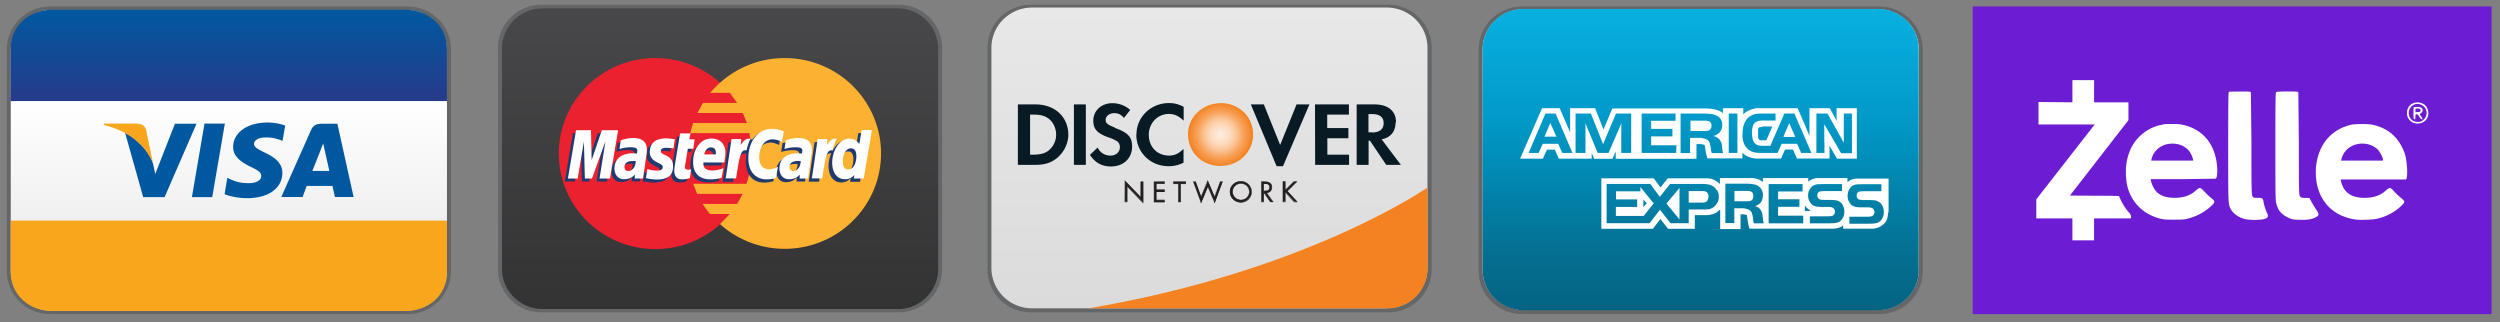
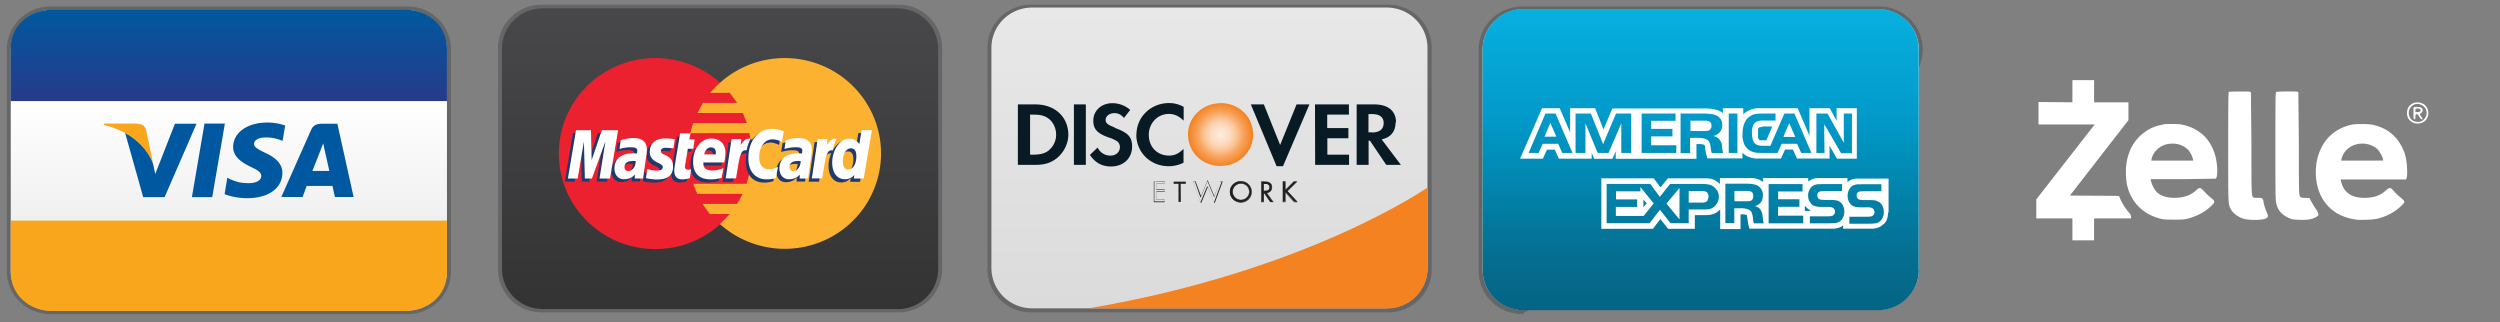
<svg xmlns="http://www.w3.org/2000/svg" xmlns:xlink="http://www.w3.org/1999/xlink" height="240" width="1861">
  <rect width="100%" height="100%" fill="#808080" stroke="none" />
  <defs>
    <linearGradient id="A" y2="182" x2="206.2" y1="125.6" x1="206.2" gradientUnits="userSpaceOnUse">
      <stop offset=".3" stop-color="#f1f0f0" />
      <stop offset=".7" stop-color="#fff" />
    </linearGradient>
  </defs>
  <g transform="matrix(1.01 0 0 1 -52.66 -312.48)">
    <path d="M451.2 545a32 32 0 0 1-32-32V348a32 32 0 0 1 32-32h263.3a32 32 0 0 1 32 32v165a32 32 0 0 1-32 32z" fill="#646667" />
    <linearGradient y2="318.7" x2="582.8" y1="542.5" x1="582.8" gradientUnits="userSpaceOnUse" id="B">
      <stop offset="0" stop-color="#333334" />
      <stop offset="1" stop-color="#48484a" />
    </linearGradient>
    <path d="M713.7 542.5H452a30 30 0 0 1-29.9-29.9v-164a30 30 0 0 1 29.9-29.9h261.7a30 30 0 0 1 29.9 29.9v164c.1 16.5-13.4 30-29.8 30z" fill="url(#B)" />
    <circle r="71.1" cy="426.8" cx="535.1" fill="#ec2130" />
    <path d="M630.5 355.7a71 71 0 0 0-47.7 18.4 64 64 0 0 0-7.2 7.5H590l5.4 7.5h-25.2l-4 7.5h33.4l3 7.5H563a105 105 0 0 0-2.1 7.5h43.5a75 75 0 0 1 1.6 15.1 70 70 0 0 1-3.7 22.6H563l3 7.5h33.4a68 68 0 0 1-4.1 7.5H570a79 79 0 0 0 5.4 7.5H590l-7.2 7.5a71 71 0 1 0 47.7-123.6z" fill="#fcb131" />
    <path d="M518.5 434.5c-.8-.1-1.2-.1-1.7-.1-4.4 0-6.6 1.5-6.6 4.5 0 1.8 1 3 2.8 3 3 0 5.4-3 5.5-7.4zm5.6 13h-6.4l.1-3c-2 2.4-4.6 3.5-8 3.5-4.2 0-7-3.3-7-8 0-7 5-11.3 13.5-11.3a30.2 30.2 0 0 1 3 .2l.3-2c0-2-1.3-2.7-5-2.7a28 28 0 0 0-8.2 1.3l1-6.6c3.8-1 6.4-1.6 9.2-1.6 6.6 0 10 3 10 8.6 0 1.5-.2 3.4-.6 5.8l-2.2 15.7zm-24.6.1h-7.7l4.4-27.7-10 27.7H481l-.7-27.6-4.6 27.6h-7.3l6-36h11l.6 20.2 6.8-20.2h12.4zm140.5-13c-.8-.1-1.2-.1-1.7-.1-4.4 0-6.6 1.5-6.6 4.5 0 1.8 1 3 2.8 3 3 0 5.3-3 5.5-7.4zm5.6 13h-6.4l.1-3c-2 2.4-4.6 3.5-8 3.5-4.2 0-7-3.3-7-8 0-7 5-11.3 13.5-11.3a30.2 30.2 0 0 1 3 .2l.3-2c0-2-1.3-2.7-5-2.7a28 28 0 0 0-8.2 1.3l1-6.6c3.8-1 6.4-1.6 9.2-1.6 6.6 0 10 3 10 8.6 0 1.5-.2 3.4-.6 5.8l-2 15.7zm-87.2-.3c-2 .7-3.8 1-5.5 1-4 0-6-2.3-6-6.4-.1-1.3.6-4.7 1-7.8l3.3-20h7.7l-1 4.4h4.6l-1 7H557l-2.2 13.4c0 1.5.8 2.2 2.6 2.2a4.6 4.6 0 0 0 2-.3zm23.6-.2c-2.6.8-5.2 1.2-8 1.2-8.6 0-13-4.5-13-13 0-10 5.7-17.4 13.4-17.4 6.3 0 10.4 4 10.4 10.6 0 2.2-.3 4.3-1 7.2h-15.3c-.5 4.3 2.2 6 6.7 6a19.7 19.7 0 0 0 8-1.8zm-4.3-17.4c0-.6.8-5.2-3.6-5.2-2.4 0-4.2 2-5 5.2zm-49-2c0 3.7 1.8 6.3 6 8.2 3 1.5 3.6 2 3.6 3.2 0 1.8-1.4 2.7-4.4 2.7-2.3 0-4.4-.4-7-1.2l-1 6.8a44 44 0 0 0 8 1c8 0 12-3 12-9.8 0-4-1.6-6.4-5.4-8.2-3.2-1.5-3.6-1.8-3.6-3.2 0-1.6 1.3-2.4 3.8-2.4a59.3 59.3 0 0 1 5.5.4l1-6.8c-2-.3-5-.6-6.8-.6-8.6 0-11.6 4.5-11.6 10zm90.7-9.2a16 16 0 0 1 6.9 1.9l1.3-7.8c-1-.4-5-3-8.5-3-5.2 0-9.5 2.6-12.6 6.8-4.5-1.5-6.3 1.5-8.6 4.5l-2 .5c.2-1 .3-2 .2-3h-7l-4 27.4-.4 2h7.7l2.4-17.4 3-1.6c.4-1.6 1.8-2.2 4.5-2a30.4 30.4 0 0 0-.5 6c0 9.6 5.2 15.6 13.5 15.6 2 0 4-.3 6.8-1l1.4-8.2a14.6 14.6 0 0 1-6.6 1.8c-4.5 0-7.2-3.3-7.2-8.8.1-8 4.2-13.5 10-13.5zm65.4-7L683 422c-2-2.8-4.4-4.8-7.4-4.8-4 0-7.4 3-9.8 7.3l-6.6-1.8h0c.3-2.4.4-4 .3-4.4h-7l-4 27.4-.4 2h7.7l2.4-16.8c2.6-2.4 4-4.5 6.6-4.3-1.2 3-2 6-2 9.5 0 7.3 3.7 12.2 9.3 12.2 2.8 0 5-1 7-3.2l-.4 2.7h7.3l6-36zm-9.7 29.3c-2.6 0-4-2-4-5.8 0-5.8 2.5-9.8 6-9.8 2.7 0 4 2 4 5.7 0 6-2.5 10-6 10z" fill="#203a70" />
    <g fill="#fff">
      <path d="M488.2 431.7l7.5-22.3h12l-6 36H494l4.4-27.8-10 27.8h-5.2l-.7-27.6-4.6 27.6h-7.2l6-36h11zm32.5.7c-.8-.1-1.2-.1-1.7-.1-4.4 0-6.6 1.5-6.6 4.5 0 1.8 1 3 2.8 3 3-.1 5.4-3 5.5-7.4zm5.6 13H520v-3c-2 2.4-4.6 3.5-8 3.5-4.2 0-7-3.3-7-8 0-7 5-11.3 13.5-11.3a37 37 0 0 1 3.1.2l.3-2c0-2-1.3-2.7-5-2.7a28 28 0 0 0-8.2 1.3l1-6.6c3.8-1 6.4-1.6 9.2-1.6 6.6 0 10 3 10 8.6 0 1.5-.2 3.4-.6 5.8l-2.2 15.7zm103.5-35l-1.3 7.8a15 15 0 0 0-7-2c-5.8 0-9.8 5.6-9.8 13.5 0 5.5 2.7 8.8 7.2 8.8a16 16 0 0 0 6.6-1.8L624 445a22.8 22.8 0 0 1-6.8 1c-8.3 0-13.5-6-13.5-15.6 0-13 7.2-22 17.4-22a23 23 0 0 1 8.5 1.8zm12.5 22c-.8-.1-1.2-.1-1.7-.1-4.4 0-6.6 1.5-6.6 4.5 0 1.8 1 3 2.8 3 3-.1 5.3-3 5.5-7.4zm5.6 13h-6.4l.1-3c-2 2.4-4.6 3.5-8 3.5-4.2 0-7-3.3-7-8 0-7 5-11.3 13.5-11.3a37 37 0 0 1 3.1.2l.3-2c0-2-1.3-2.7-5-2.7a28 28 0 0 0-8.2 1.3l1-6.6c3.8-1 6.4-1.6 9.2-1.6 6.6 0 10 3 10 8.6 0 1.5-.2 3.4-.6 5.8l-2.2 15.7zm-87.3-.4c-2 .7-3.8 1-5.5 1-4 0-6-2.3-6-6.4-.1-1.3.6-4.7 1-7.8l3.3-20h7.7l-1 4.4h4l-1 7h-4l-2.2 13.4c0 1.5.8 2.2 2.6 2.2a4.6 4.6 0 0 0 2-.3zm23.4-.2c-2.6.8-5.2 1.2-8 1.2-8.6 0-13-4.5-13-13 0-10 5.7-17.4 13.4-17.4 6.3 0 10.4 4 10.4 10.6a36 36 0 0 1-.9 7.2h-15.3c-.5 4.3 2.2 6 6.7 6a19.7 19.7 0 0 0 8-1.8zm-4.3-17.4c0-.6.8-5.2-3.6-5.2-2.4 0-4.2 2-5 5.2zm-48.7-2c0 3.7 1.8 6.3 6 8.2 3 1.5 3.6 2 3.6 3.2 0 1.8-1.4 2.7-4.4 2.7-2.3 0-4.4-.4-7-1.2l-1 6.8a44 44 0 0 0 8 1c8 0 12-3 12-9.8 0-4-1.6-6.4-5.4-8.2-3.2-1.5-3.6-1.8-3.6-3.2 0-1.6 1.3-2.4 3.8-2.4a59.3 59.3 0 0 1 5.5.4l1-6.8c-2-.3-5-.6-6.8-.6-8.6.1-11.6 4.6-11.6 10zm157.7 20h-7.3l.4-2.7a8.7 8.7 0 0 1-7 3.2c-5.6 0-9.3-4.8-9.3-12.2 0-9.8 5.8-18 12.6-18 3 0 5.3 1.2 7.4 4l1.7-10.4h7.6zm-11.4-6.8c3.6 0 6-4 6-10 0-3.7-1.4-5.7-4-5.7-3.5 0-6 4-6 10 .1 3.7 1.4 5.7 4 5.7z" />
      <use xlink:href="#E" />
      <use xlink:href="#E" x="-63.5" />
    </g>
  </g>
  <g transform="matrix(1.01 0 0 1 692.05 -312.48)">
    <path d="M74.6 545a32 32 0 0 1-32-32V348a32 32 0 0 1 32-32H338a32 32 0 0 1 32 32v165a32 32 0 0 1-32 32z" fill="#646667" />
    <linearGradient y2="318.2" x2="206.2" y1="542" x1="206.2" gradientUnits="userSpaceOnUse" id="C">
      <stop offset="0" stop-color="#dbdbdc" />
      <stop offset="1" stop-color="#e8e8e9" />
    </linearGradient>
    <path d="M337 542H75.4a30 30 0 0 1-29.9-29.9V348a30 30 0 0 1 29.9-29.9H337a30 30 0 0 1 29.9 29.9v164a30 30 0 0 1-29.9 29.9z" fill="url(#C)" />
    <defs>
      <path d="M367 512.3a30 30 0 0 1-29.9 29.9H75.4a30 30 0 0 1-29.9-29.9V347.8a30 30 0 0 1 29.9-29.9H337a30 30 0 0 1 29.9 29.9z" id="D" />
      <path id="E" d="M654.8 416l-4 27.3-.4 2h7.7c2.8-18 3.4-21.4 7.8-21 .7-3.7 2-7 3-8.5-3.2-.7-5 1.2-7.4 4.6.2-1.5.5-3 .5-4.4z" />
      <path id="F" d="M248 128a39 39 0 0 0-13.4-2.3c-14.7 0-25 7.4-25.2 18-.1 8 7.4 12.2 13 15 5.8 2.7 7.8 4.4 7.7 6.8 0 3.7-4.6 5.3-9 5.3-6 0-9-.8-14-3l-2-1-2 12.2c3.5 1.5 10 3 16.6 3 15.7 0 25.8-7.3 26-18.7.1-6.2-4-11-12.5-15-5.2-2.5-8.4-4.2-8.4-6.8 0-2.3 2.7-4.7 8.5-4.7 5-.1 8.4 1 11.2 2l1.3.6 2-11.7" />
      <path id="G" d="M286.2 126.6h-11.5c-3.6 0-6.2 1-7.8 4.5l-22 50h15.7l3-8.2h19l1.8 8.2h13.8l-12-54.6m-18.4 35.2l6-15.3a109 109 0 0 1 2-5.2l1 4.7 3.5 15.8z" />
      <path id="H" d="M166.5 126.6L152 164l-1.6-7.6c-2.7-8.7-11.2-18.2-20.6-23l13.3 47.8h15.8l23.5-54.6h-15.8" />
      <path id="I" d="M138.4 126.5h-24l-.2 1c18.7 4.5 31 15.5 36.2 28.6l-5.2-25c-1-3.4-3.6-4.4-6.8-4.6" />
    </defs>
    <clipPath id="J">
      <use xlink:href="#D" />
    </clipPath>
    <g clip-path="url(#J)">
      <path d="M367 452s-88.2 62.3-249.8 90H367z" fill="#f58220" />
      <radialGradient gradientUnits="userSpaceOnUse" gradientTransform="matrix(3.06,0,0,-3.06,-176.067,3866.154)" r="7.7" cy="1128.6" cx="127.6" id="K">
        <stop offset="0" stop-color="#ffeee1" />
        <stop offset=".1" stop-color="#fde8d7" />
        <stop offset=".3" stop-color="#fcdbc0" />
        <stop offset=".5" stop-color="#fbc698" />
        <stop offset=".7" stop-color="#f8a561" />
        <stop offset="1" stop-color="#f48220" />
      </radialGradient>
      <path d="M214.4 389.3c-13.3 0-24 10.4-24 23 0 13.6 10.3 23.7 24 23.7 13.4 0 24-10.3 24-23.5 0-13-10.5-23.3-24-23.3z" fill="url(#K)" />
      <g fill="#081a23">
        <path d="M78 390.2H65v45h13c6.8 0 11.7-1.6 16-5.2 5-4.3 8.2-10.7 8.2-17.3-.1-13.3-10-22.5-24.2-22.5zM88.3 424c-2.8 2.5-6.3 3.6-12 3.6H74v-29.8h2.4c5.7 0 9 1 12 3.6 3 2.7 4.8 7 4.8 11.2a15 15 0 0 1-5 11.4zm18-33.8h8.8v45h-8.8zm30.2 17.2c-5.3-2-6.8-3.2-6.8-5.7 0-2.8 2.8-5 6.5-5 2.6 0 4.8 1 7 3.6l4.6-6c-3.8-3.3-8.3-5-13.2-5-8 0-14 5.5-14 13 0 6.2 2.8 9.4 11 12.4a27 27 0 0 1 6 2.6c1.8 1 2.6 2.8 2.6 4.7 0 3.7-3 6.3-6.8 6.3a10.2 10.2 0 0 1-9.6-6l-5.7 5.5c4 6 9 8.6 15.6 8.6 9 0 15.5-6 15.5-14.8 0-7.2-3-10.4-13-14zm15.8 5.3c0 13.2 10.4 23.5 23.8 23.5a24 24 0 0 0 11-2.6v-10.3c-3.5 3.5-6.6 5-10.6 5-8.8 0-15-6.4-15-15.5 0-8.6 6.5-15.5 14.7-15.5 4.2 0 7.4 1.5 11 5V392c-3.8-2-7-2.8-10.8-2.8-13.4 0-24 10.4-24 23.5zm106 7.7l-12-30.2h-9.6l19 46h4.7l19.5-46h-9.5zm25.8 14.8h25v-7.6h-16v-12.2h15.5v-7.6H293v-10h16v-7.6h-25zm59.6-31.7c0-8.4-5.8-13.3-16-13.3h-13v45h8.8v-18h1l12 18h10.8l-14.2-19c6.6-1.3 10.3-5.8 10.3-12.7zM326 411h-2.6v-13.6h2.7c5.5 0 8.5 2.3 8.5 6.7 0 4.5-3 7-8.6 7z" />
      </g>
      <g fill="#231f20">
-         <path d="M144 447l11.7 12.3v-11.7h1.7v15.7L145.6 451v11.6H144z" />
-         <path d="M143.7 447v16h2v-11.4l11.7 12.3v-16.3h-2V459c-.5-.5-11.7-12.3-11.7-12.3zm.3.4l11.8 12.3v-12h1.4V463c-.5-.5-11.7-12.3-11.7-12.3v11.8H144c-.1-.2-.1-14.3-.1-15zm21.4.3h7.8v1.6h-6v4.5h6v1.6h-6v6h6v1.6h-7.8z" />
        <path d="M173.2 447.5h-8V463h8v-2h-6v-5.6h6v-2h-6v-4.2h6v-2h-.1zm-.1.3v1.2h-6v4.8h6v1.2h-6v6.2h6v1.2h-7.5v-14.8c.3.2 7.2.2 7.5.2zm12 15h-1.7v-13.5h-3.6v-1.6h9v1.6H185z" />
-         <path d="M188.8 447.5h-9.2v2h3.6V463h2v-13.5h3.7v-2zm-.2.3v1.2H185v13.5h-1.4V449H180v-1.2h8.7zM200 459l5-12 5 12 4-11.3h1.8l-5.8 15.8-5-12-5 12-5.8-15.8h1.8z" />
        <path d="M204.7 446.8l-4.7 11.7c-.3-.7-4-11-4-11h-2l6 16.4 5-12.2 5 12.2 6-16.4h-2.2l-4 11-5-12zM200 459l4.7-11.7 5 12 4-11.6h1.5c-.1.4-5.3 14.5-5.6 15.3l-5-12-5 12c-.3-.7-5.4-15-5.6-15.3h1.5c.1.2 4 11.6 4 11.6zm37.2-3.8c0 4.3-3.6 7.8-8 7.8s-8-3.4-8-7.8c0-4.3 3.6-7.8 8-7.8s8 3.5 8 7.8zm-14 0c0 3.4 2.8 6.2 6.2 6.2s6.2-2.8 6.2-6.2-2.7-6.2-6.2-6.2-6.2 2.8-6.2 6.2z" />
        <path d="M221.4 455.2a8 8 0 1 0 8-7.9c-4.4.1-8 3.6-8 8zm.3 0a7.7 7.7 0 0 1 7.7-7.6 7.7 7.7 0 0 1 7.7 7.6 7.7 7.7 0 0 1-7.7 7.6c-4.3 0-7.7-3.4-7.7-7.6zm1.3 0c0 3.5 2.8 6.4 6.3 6.4s6.3-3 6.3-6.4-2.8-6.4-6.3-6.4a6.5 6.5 0 0 0-6.3 6.4zm.4 0a6 6 0 1 1 12 0 6 6 0 1 1-12 0zm22.8 7.5h-1.7v-15h2.2c3 0 5.5.8 5.5 4.2 0 2.3-1.4 4-3.8 4.2l4.8 6.8h-2l-4.5-6.6h-.4zm0-8h.5c2 0 3.8-.4 3.8-2.7 0-2.5-1.8-2.7-3.8-2.7h-.5z" />
        <path d="M244.5 447.5h-.2V463h2v-6.6h.3 0c0 .1 4.4 6.5 4.4 6.5h2.2.3l-4.8-6.8c2.2-.3 3.7-2 3.7-4.2 0-3-2-4.3-5.7-4.3zm2.2.3c3.6 0 5.4 1.3 5.4 4a3.8 3.8 0 0 1-3.6 4h-.3l4.8 6.7h-1.8 0c0-.1-4.4-6.5-4.4-6.5h-.5-.3v6.6h-1.4v-14.8a17 17 0 0 0 2.1.1zm-.5 1.2h-.2v5.7h.7c2 0 4-.3 4-3s-2-3-4-3h-.5zm.5.3c2 0 3.7.2 3.7 2.6 0 2.2-1.8 2.5-3.7 2.5h-.4v-5h.4zm21.7-1.6h2.3l-7 7 7.3 8h-2.3l-6.2-7-.4.4v6.5h-1.7v-15h1.7v6.5z" />
        <path d="M270.7 447.5h-2.3l-6.2 6.2v-6.2h-2V463h2v-6.6l.2-.2 6 6.8h2.4.4l-7.5-8.2 7.2-7.2zm-.4.3l-7 7 7.2 8h-2 0c0-.1-6-7-6-7l-.1-.1-.5.5v6.5h-1.4v-14.8h1.4v6.7l6.6-6.7h1.8z" />
      </g>
    </g>
  </g>
  <g transform="matrix(1.01 0 0 1 -37.95 -34.47)">
    <path d="M74.6 268.3a32 32 0 0 1-32-32v-165a32 32 0 0 1 32-32H338a32 32 0 0 1 32 32v165a32 32 0 0 1-32 32z" fill="#646667" />
    <linearGradient y2="41.9" x2="206.2" y1="265.7" x1="206.2" gradientUnits="userSpaceOnUse" id="L">
      <stop offset=".3" stop-color="#f1f0f0" />
      <stop offset=".7" stop-color="#fff" />
    </linearGradient>
    <path d="M337 265.7H75.4a30 30 0 0 1-29.9-29.9v-164a30 30 0 0 1 29.9-29.9H337a30 30 0 0 1 30 29.9v164a30 30 0 0 1-29.9 29.9z" fill="url(#L)" />
    <path fill="url(#A)" d="M194 181.2h-15l9.3-54.7h15z" />
    <use xlink:href="#F" fill="url(#A)" />
    <use xlink:href="#G" fill="url(#A)" />
    <use xlink:href="#H" fill="url(#A)" />
    <use xlink:href="#I" fill="url(#A)" />
    <g fill="#0059a0">
      <path d="M194 181.2h-15l9.3-54.7h15z" />
      <use xlink:href="#F" />
      <use xlink:href="#G" />
      <use xlink:href="#H" />
    </g>
    <use xlink:href="#I" fill="#f9a61c" />
    <linearGradient y2="109.7" x2="206.2" y1="41.6" x1="206.2" gradientUnits="userSpaceOnUse" id="M">
      <stop offset="0" stop-color="#0059a0" />
      <stop offset="1" stop-color="#273a8a" />
    </linearGradient>
    <path d="M367 109.7v-39c0-16.7-13.4-29-30.8-29H76.4c-17.7 0-31 12.3-31 29v39c-.1 0 321.5 0 321.5 0z" fill="url(#M)" />
    <path d="M45.5 198.7v38.6c0 16.5 13.4 28.7 30.7 28.7H336c17.7 0 31-12 31-28.7v-38.6c.1 0-321.4 0-321.4 0z" fill="#f9a61c" />
  </g>
  <g transform="matrix(1.01 0 0 1 677.34 -34.47)">
-     <path d="M451.2 268.3a32 32 0 0 1-32-32v-165a32 32 0 0 1 32-32h263.3a32 32 0 0 1 32 32v165a32 32 0 0 1-32 32z" fill="#646667" />
+     <path d="M451.2 268.3a32 32 0 0 1-32-32v-165a32 32 0 0 1 32-32h263.3a32 32 0 0 1 32 32a32 32 0 0 1-32 32z" fill="#646667" />
    <path d="M713.7 265.2H452a30 30 0 0 1-29.9-29.9v-164A30 30 0 0 1 452 41.4h261.7a30 30 0 0 1 29.9 29.9v164a30 30 0 0 1-29.8 29.9z" fill="#fff" />
    <defs>
      <path d="M743.6 235.5a30 30 0 0 1-29.9 29.9H452a30 30 0 0 1-29.9-29.9V71A30 30 0 0 1 452 41.1h261.7A30 30 0 0 1 743.5 71v164.5z" id="N" />
    </defs>
    <clipPath id="O">
      <use xlink:href="#N" />
    </clipPath>
    <linearGradient y2="277.9" x2="582.8" y1="16.3" x1="582.8" gradientUnits="userSpaceOnUse" id="P">
      <stop offset="0" stop-color="#09b7e7" />
      <stop offset=".4" stop-color="#029aca" />
      <stop offset=".5" stop-color="#0090bc" />
      <stop offset=".8" stop-color="#056e90" />
      <stop offset="1" stop-color="#04617f" />
    </linearGradient>
    <path d="M628.6 128.6h7l-4.4 10.3h-2.5-.8-.6l-.5-.1-.4-.1-.3-.1-.2-.1v-.1l-.1-.1-.1-.1-.2-.3-.2-.5-.2-.7v-1-1-1.3-1-.8-.7l.1-.6.1-.4.1-.2.1-.1h0l.1-.1.2-.1.2-.1.3-.1.4-.1h.5.6zm64 62.4v.2h.4zm-152-8v5.8l2.4-3zm122.4 7.7l-1-.7-.6-.5-.5-.5-.5-.5-.4-.5-.4-.5v4h4.3zm-87.6-42.3H568v-13V119h16.7c4.8 0 8 .5 10 1.6a7.4 7.4 0 0 1 3 2.8 7.2 7.2 0 0 1 1 3.8 8 8 0 0 1-2.5 6.4c-.8.7-1.8 1.3-3 1.8-.3.1-.7.2-1 .3 1.3.4 2.4.8 3 1.3.7.4 1.3 1 2 2l1 2c.2.7.3 1.6.4 3 .2 2 .5 3.6.8 4.4H591a22 22 0 0 1-.8-4.2c-.2-1.7-.6-3-1-4a5 5 0 0 0-2.4-2.1c-1.3-.6-3.2-1-5.8-1h-6v11zm0-16.4h10.2c1.7 0 3-.2 3.6-.6 1-.7 1.6-1.8 1.6-3.4 0-1.8-.8-3-2.5-3.4a9.4 9.4 0 0 0-2.8-.3h-10.2v7.7zm137.3 52c-1-.4-3-.6-5.2-.6H703c-1.7 0-2.8-.2-3.6-.5-1-.5-1.6-1.4-1.6-2.8 0-1.7.6-2.6 2-3 .6-.2 2-.2 3.8-.3H716v-5.2h-14l-3.8.1c-2.5.3-4.3 1.2-5.4 3-1.2 1.7-1.7 3.6-1.7 5.6 0 1.3.3 2.5.7 3.7a17.4 17.4 0 0 0 2 3c1.4 1.2 3.7 1.8 7 1.8h5.2c1.5 0 2.5.2 3.2.6a3.2 3.2 0 0 1 1.7 3c0 1.2-.5 2-1.5 2.8-.7.4-2 .6-4 .6h-13v5.2h14.2c2.2 0 3.8-.1 5-.3a6.7 6.7 0 0 0 5-3.6 9.5 9.5 0 0 0 1.2-4.8 10.2 10.2 0 0 0-1-4.5c-.8-1.8-2.2-3-4.2-3.7zm-236.8-65l12.4 29.3h-7.5l-3-6.8h-11.4l-3 6.8H456l12.4-29.3zm.6 17.3L472 126l-4.3 10.2h8.6zm88.4 6.3h-18.6V136H562v-.6-5h-15.7v-6h18V119h-25v16.3 13h25.5zm-40.6-16.3v9 13h7.3v-13V119h-11.2l-6.8 16.3-2.7 6.5-9-22.8h-11.3v29.3h7.3v-22l9 22h8l5.6-13zm104.3 70c.2 2 .4 3.6.7 4.4H622a22.9 22.9 0 0 1-.7-4.2c-.2-1.7-.5-3-1-4s-1.2-1.6-2.2-2c-1.2-.6-3-1-5.2-1h-5.3v11H601v-29.3h15c4.3 0 7.3.5 9 1.6 1.2.7 2 1.6 2.7 2.8.6 1.2 1 2.4 1 3.8 0 2.8-.7 5-2.2 6.4a9 9 0 0 1-3.6 2.1 9.7 9.7 0 0 1 2.7 1.3 4.9 4.9 0 0 1 1.7 2c.4.7.6 1.4.8 2 .2.7.3 1.6.4 3zm-7-16c0-1.8-.7-3-2.2-3.4-.5-.2-1.4-.3-2.5-.3h-9.2v7.7h9.2c1.5 0 2.6-.2 3.3-.6 1-.7 1.4-1.8 1.4-3.4zm-26.8-4.4a8.8 8.8 0 0 1 1.4 5c0 1.5-.3 3-1 4.2s-1.4 2.4-2.5 3.3a8.8 8.8 0 0 1-3 1.6c-1 .3-2.6.4-4.5.4H574v10.2h-4.5-2.4-6.5l-7.8-10-7.6 10H539h-2.8-22.7v-29.2h23 0 9.2l7 9.6 7.6-9.6h6.7 2.4 13.8a24 24 0 0 1 6.4.6c2 .6 3.8 2 5 4zm-46.6 10l-9.8-12.2v3.2h-18v6H536v5.6h-15.7v6.7H539l1.7.1zm19-11.5l-9.6 11.6 9.6 11.8zm21.4 6.4c0-2-.8-3.2-2.3-3.8-.5-.2-1.4-.3-2.6-.3H574v8.6h9.4c1.7 0 3-.2 3.6-.7 1-.8 1.5-2 1.5-3.8zm51.3 7.6h15.7v-5.6h-15.7V177h18v-5.5h-25v29.2h25.5V195h-18.6zm34-53V127l5 8.5 7.4 13h8v-13V119h-6v16.3 5.4l-3-5.4-9-16.3h-8.2v16.3 13h6zm9.8 48.5c-1-.4-3-.6-5.2-.6H674c-1.7 0-2.8-.2-3.6-.5-1-.5-1.6-1.4-1.6-2.8 0-1.7.6-2.6 2-3 .6-.2 2-.2 3.8-.3H687v-5.2h-14l-3.8.1c-2.5.3-4.3 1.2-5.5 3a9.1 9.1 0 0 0-1.7 5.4c0 1.3.2 2.5.7 3.7a17.4 17.4 0 0 0 2 3c1.4 1.2 3.7 1.8 7 1.8h5.2c1.5 0 2.5.2 3.2.6a3.2 3.2 0 0 1 1.7 3c0 1.2-.5 2-1.5 2.8-.7.4-2 .6-4 .6h-13v5.2h14.2c2.2 0 3.8-.1 5-.3a6.7 6.7 0 0 0 5-3.6 9.5 9.5 0 0 0 1.2-4.8 10.2 10.2 0 0 0-1-4.5c-.8-1.8-2.2-3-4.2-3.7zm-70-48.5v-1.6c0-4 .8-7 2.4-9.6 1-1.8 2.6-3 4.5-4s4.4-1.2 7.4-1.2h10v5.2h-9.4c-3 0-5 .7-6.3 2.2-1 1.2-1.7 3.5-1.7 6.7a15.5 15.5 0 0 0 .1 2.2c.3 3 1 5.2 2.5 6.3 1.2 1 3 1.4 5.6 1.4h5.4l3.3-7.7 7-16.3h7.4l7 16.3 5.5 13h-7.5l-3-6.8h-11.4l-3 6.8H638h-6-4.4a27 27 0 0 1-4.6-.3c-3.7-.7-6.3-2.7-8-6-.8-2-1.3-4-1.5-6.6zm30.2 1h8.6l-.4-1-4-9.3-4 9.3zm-34-1V119h-6.4v16.3 13h6.4zm159.4-119V278h-33.8-14-273.2-37-14.8V16.3h10 42 273.2 12c-.1 0 36 0 36 0zm-265 136.3h13.5l2.4-5.5v5.5h15 .8 28 5.2 10.5v-11h1.6.8.7l.6.1.5.1.4.1.4.1h.3.2l.1.1.1.1.1.1h.1 0 0 0 0v.1l.1.1.1.2.1.2.1.3v.4.4l.1.5.1.7.1.7.1.7.1.6.1.6.1.6.1.6 1 3.3h11 6.3 8.5V148v.2l1.3 1.2 1.5 1 1.6.8 1.7.6 1.7.4.6.1.6.1.6.1h.6.7.7.7.8H642l3-6.7h5.8l3 6.7h9.4 7.3 7.3V143l5.5 9.6h14.6V115H683v9.4l-5-9.4h-15v20.5l-8.7-20.5H642h-.7-13.7-1.2-1.2-1.2l-1 .2-1 .2-1 .3-1 .3-1 .4-1 .5-1 .5-1 .6-.8.7-.8.7-.2.2V115h-15v3.8l-.4-.4-.6-.5-.7-.4-.7-.4-1.2-.5-1.3-.4-1.4-.3-1.4-.3-1.5-.2-1.6-.1-1.7-.1H585h-21 0-28 0-18.3l-6.5 15.7L505 115h-18.4v18l-7.7-18h-13l-16.2 37.6h0 7.5 9.3l3-6.7h5.8l3 6.7h8.4 8.3 7.5v-4.4zm217 40v-25.3h-19.8-.6-.6-.6-.5-.5-.5-.4-.5l-1.2.2-1.2.3-1.2.4-1 .5-1 .7-.7.5v-3h-18.3-.6-.6-.6-.5-.5-.5-.4-.5l-1.2.2-1.2.3-1.2.4-1 .5-1 .7-.8.6V167h-33.4v3h0l-.6-.5-.7-.5-1-.6-1.2-.5-1.3-.4-1.3-.3-1.4-.2h-1.5-1.6-1.6H597v4.5l-.8-.8-1-.8-1-.7-1-.6-1-.5-1.2-.4-.8-.2-.8-.1-.8-.1-1-.1h-1-1-1-1-25l-5.4 6.8-5-6.8h-19.8 0-18.8v37.6h38l5.5-7.3 5.7 7.3h19.7v-10.2h7 .7.8.7l.7-.1.7-.1.7-.1h.6l.6-.2.6-.2.6-.2.6-.2.6-.3.6-.3.6-.3.5-.4.5-.4.6-.5.6-.5.4-.4V205h15v-11h1 .7.6l.5.1.5.1.4.1h.3.2.1 0l.1.1h.1 0 0 0v.1h0v.1l.1.1.1.2.1.3v.3.4l.1.5.1.5.1.7.1.7.1.7.1.6.1.6.1.6v.5l1 3.4h10 6.5 23.8 3.6 14.8.8.8.7.7.7l.6-.1.6-.1.7-.1 1.2-.3 1.2-.4 1-.5 1-.7.3-.3v2.5h18.4.8.8.7.7.7l.6-.1.6-.1.6-.1 1.2-.3 1.2-.4 1-.5 1-.7s.1-.1 1-.8c1.7-1 3.8-3.7 3.8-9z" fill="url(#P)" clip-path="url(#O)" />
  </g>
-   <path fill="#6c1cd3" d="M1468.49 4.83h386.23v229h-386.23z" />
  <path d="M1542.7 76.16l-25.24-.23v16.74h41.83l-43.47 55.72v14.17h26.88v16.32h16.13v-16.32h27.42c.23-.65.31-2.41-1.15-4.03-2.42-2.69-4.34-5.5-6.11-9.03-.81-1.57-1.42-3.46-1.65-3.61-5.4-.25-36.46-.18-36.44-.38l43.51-56.06V76.16h-25.57V59.65h-16.13zm116.47-7.79c-.38.15-.5 8.64-.5 40.78 0 43.43-.04 42.7 1.88 46.43 1.73 3.34 5.95 6.34 10.68 7.56a44.8 44.8 0 0 0 13.25.15c3.8-.81 4.53-1.96 3.03-4.92a32.7 32.7 0 0 1-2.53-8.1c-.42-2.65-.96-3.07-4.19-3-1.54.04-3-.08-3.26-.23-1.57-1-1.57-1.27-1.57-40.17l-.38-38.05c-.38-.69-.88-.73-8.18-.69-4.26 0-7.99.12-8.22.23zm35.21.11c-.5.31-.58 5.22-.58 40.4 0 37.9.04 40.2.73 42.85 1.31 5.22 4.26 8.41 9.87 10.75 2.15.88 3.11 1.04 7.45 1.15 5.8.15 8.76-.27 11.71-1.77 2.92-1.42 3-2.42.5-6.07a73.3 73.3 0 0 1-3.38-5.53l-1.54-2.88-2.8-.04c-3.49-.08-3.84-.23-4.49-1.88-.5-1.11-.58-6.84-.58-38.59l-.38-38.05c-.38-.69-.88-.73-8.18-.73-4.26 0-8.03.19-8.33.38zm102.15 8.26c-3.11 1.42-4.72 3.88-4.76 7.3a7.4 7.4 0 0 0 3.57 6.72c3 2.04 7.8 1.46 10.29-1.23 3.19-3.42 2.53-9.33-1.38-11.98a9.2 9.2 0 0 0-7.72-.81zm6.14 1.42c4.34 2.19 4.99 7.8 1.31 11.06-1.57 1.38-2.69 1.69-5.11 1.46-6.68-.65-7.99-10.02-1.77-12.83 1.69-.77 3.65-.65 5.57.31zm-5.88 1.73c-.27.46-.31 7.6-.04 8.33.12.35.46.61.77.61.38 0 .54-.54.54-1.92 0-1.73.08-1.92.88-1.92.61 0 1.15.54 2 1.92.69 1.15 1.38 1.92 1.8 1.92.92 0 .88-.15-.54-2.23-.84-1.23-1.08-1.8-.73-1.92 1-.35 1.96-1.61 1.96-2.57 0-1.73-1.23-2.5-3.99-2.5-1.38 0-2.57.12-2.65.27zm4.65 1.23c.31.15.46.73.38 1.23-.12.81-.35.92-1.92 1.04l-1.84.12v-1.34c0-1.34.04-1.38 1.46-1.38.77 0 1.65.15 1.92.35zm-190.58 11.36a61.9 61.9 0 0 1-3.26.77c-9.87 2.27-18.59 9.83-22.27 19.43a39.6 39.6 0 0 0-2.8 15.51c-.04 8.56 1.69 14.86 5.64 20.85 4.45 6.72 10.98 11.29 19.43 13.59 2.88.77 4.15.88 10.75.88 6.53 0 7.87-.12 10.6-.84 6.76-1.88 12.52-4.99 17.16-9.41 2.96-2.76 2.92-3.53-.08-5.84a48.1 48.1 0 0 1-4.92-4.65c-1.84-1.96-2.96-2.88-3.53-2.88-.54 0-1.77.77-2.96 1.92-4.11 3.72-9.29 5.49-16.09 5.45-6.22-.04-10.75-1.65-13.63-4.95a20.3 20.3 0 0 1-3.69-7.53l-.23-1.42h23.92l24.46-.35c1.27-.81 1.57-6.37.65-12.44-2.19-14.52-10.87-24.27-24.5-27.53-2.42-.58-4.42-.77-8.72-.73a68.7 68.7 0 0 0-5.95.15zm10.25 14.82a16.3 16.3 0 0 1 7.87 4.34 17.1 17.1 0 0 1 3.42 6.68l.27 1.23H1617h-15.63l.27-1.23c1.15-5.18 5.61-9.52 11.14-10.91a20.3 20.3 0 0 1 8.33-.12zm129.34-14.47c-13.63 3.03-22.85 12.63-25.73 26.8-1.73 8.37-.77 18.12 2.5 25.11 4.45 9.68 12.56 15.94 23.62 18.2 3.49.73 4.88.81 10.37.65 4.65-.15 7.14-.42 9.29-1 6.57-1.73 12.33-4.88 16.74-9.1 3.38-3.26 3.38-3.42-.27-6.45-1.69-1.38-3.96-3.57-5.03-4.84-2.5-2.88-3.15-2.92-5.95-.38-4.19 3.8-9.18 5.49-16.13 5.45-9.75-.04-15.44-4.22-17.28-12.67l-.27-1h48.65c1.65-1.19 1.04-13.79-.96-19.62a43.9 43.9 0 0 0-2.27-5.07c-4.49-8.6-11.67-13.94-21.66-16.05-3.19-.69-12.6-.69-15.63-.04zm11.98 14.48c2.61.58 5.3 1.92 7.22 3.65 1.61 1.5 4.22 6.22 4.22 7.68v.92h-31.18l.27-1.08c2-8.22 10.44-13.09 19.47-11.17z" fill="#fff" />
</svg>